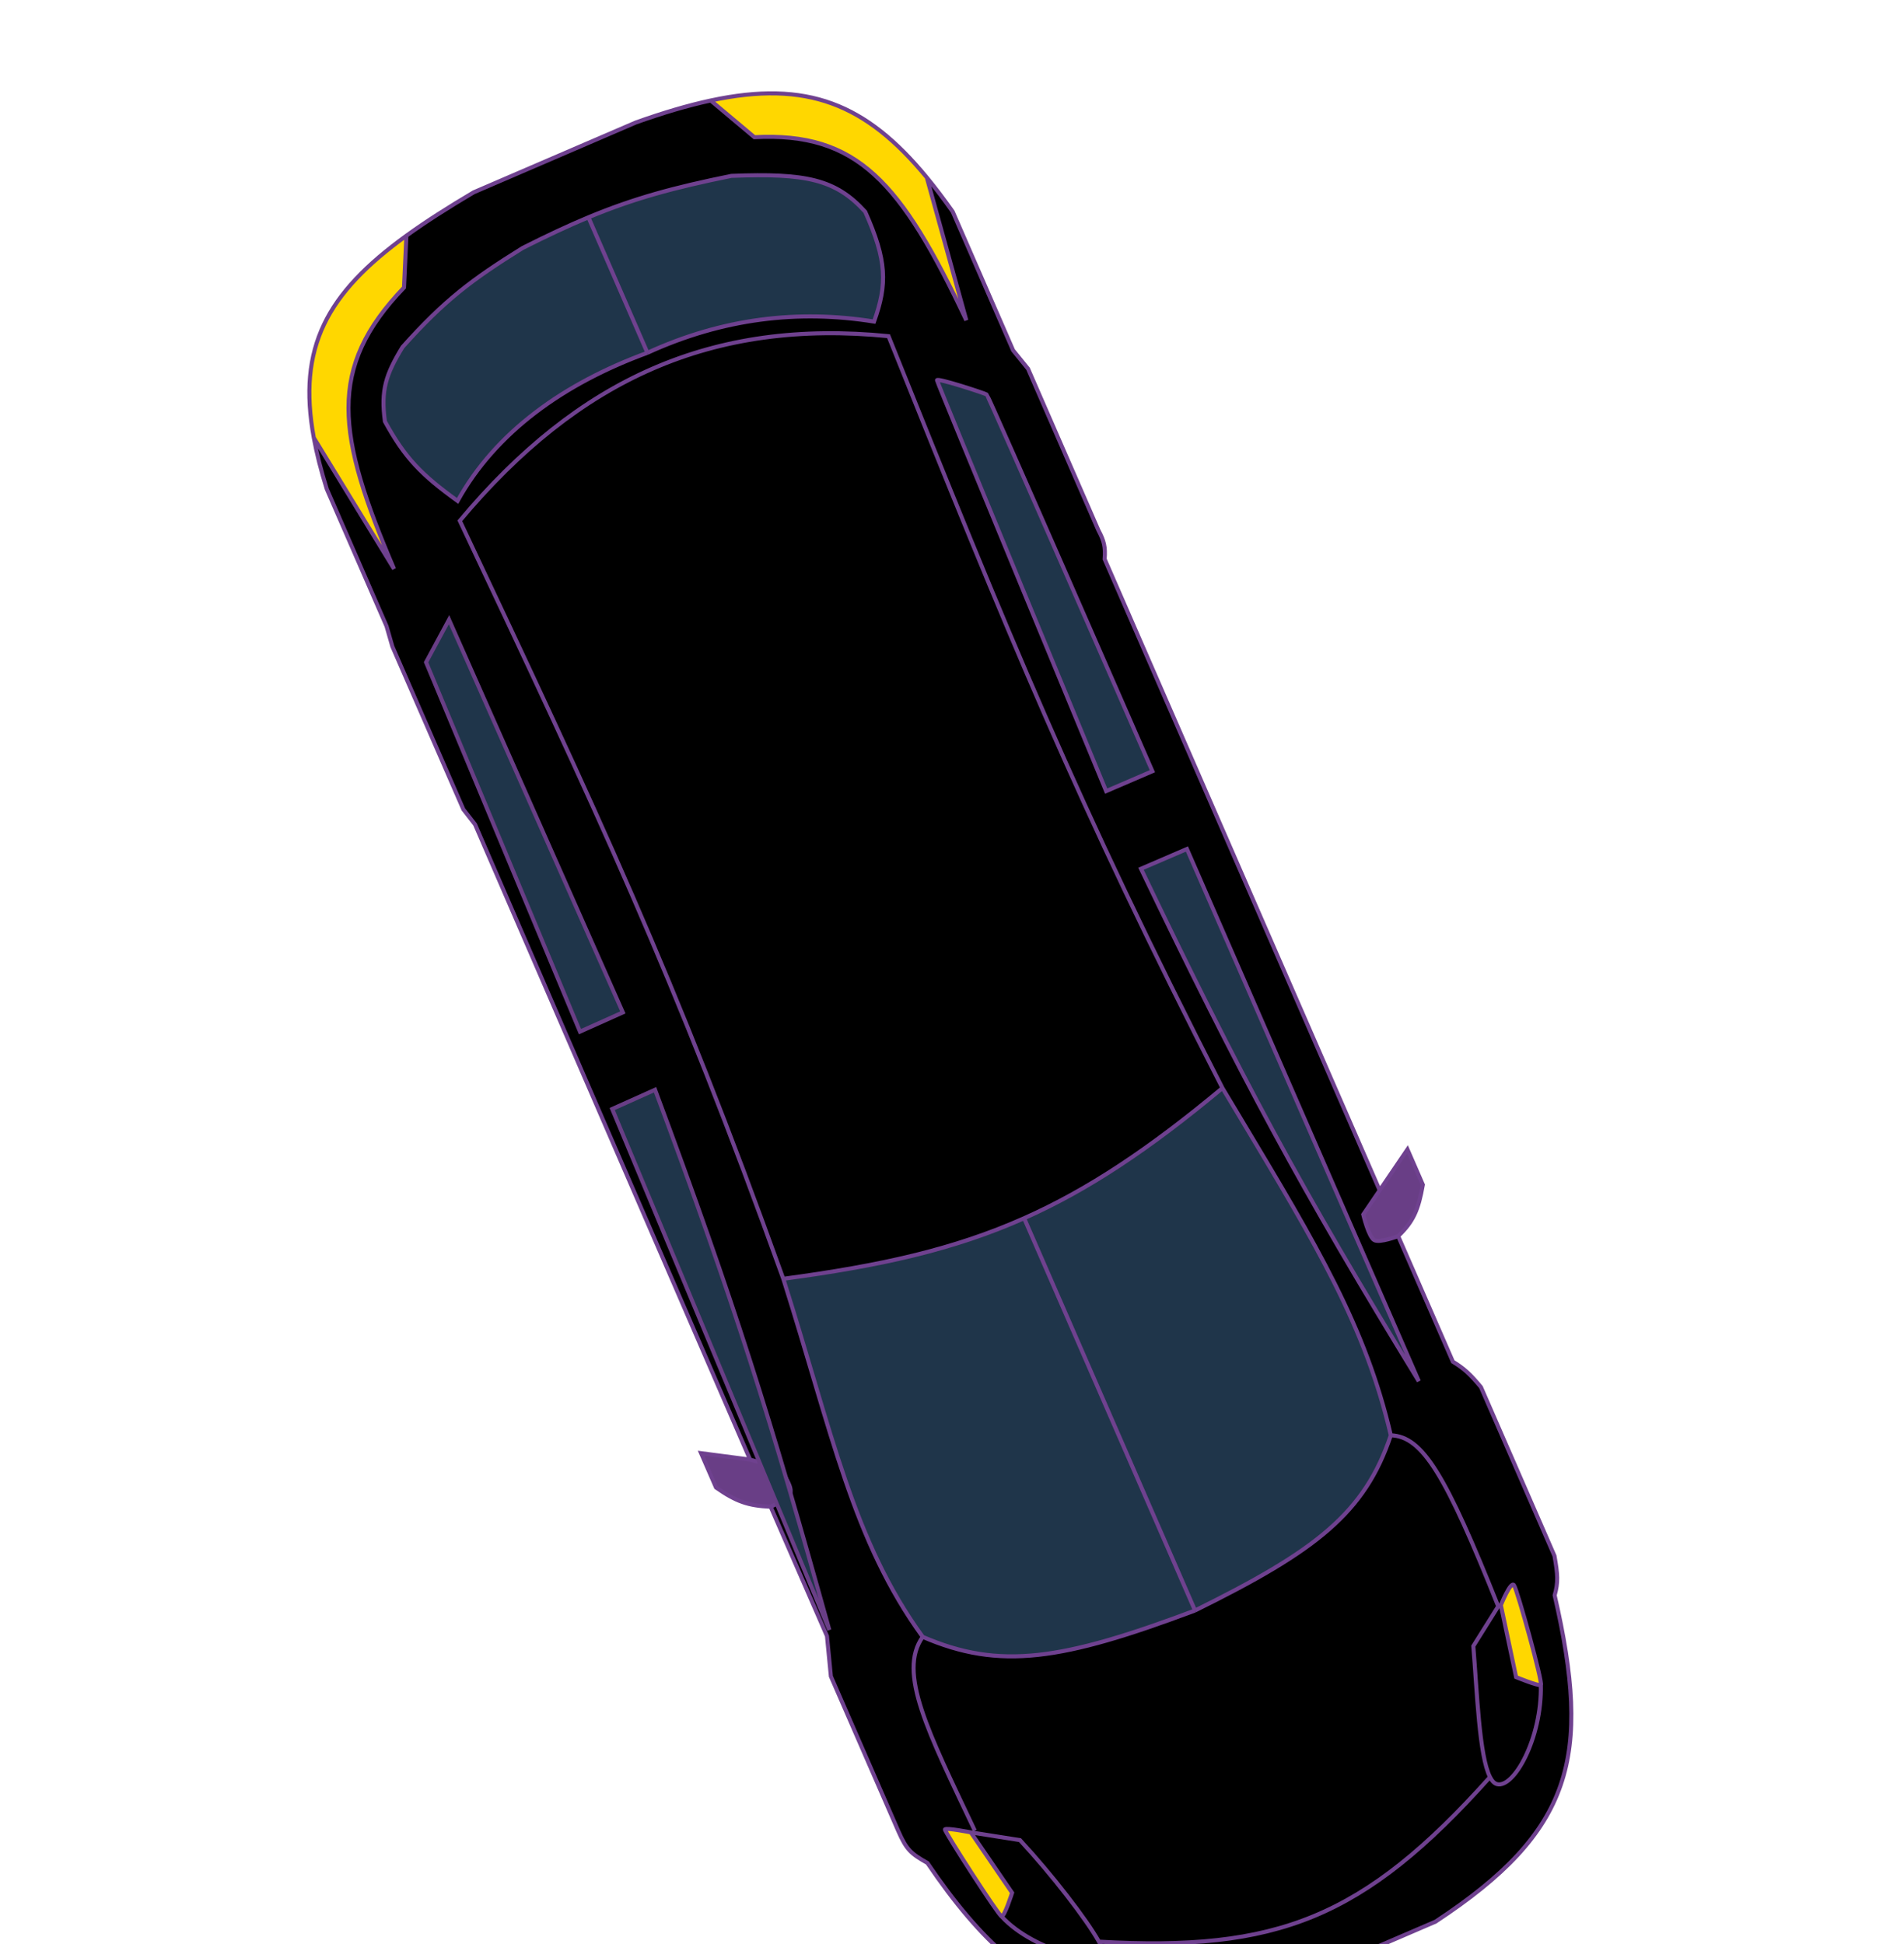
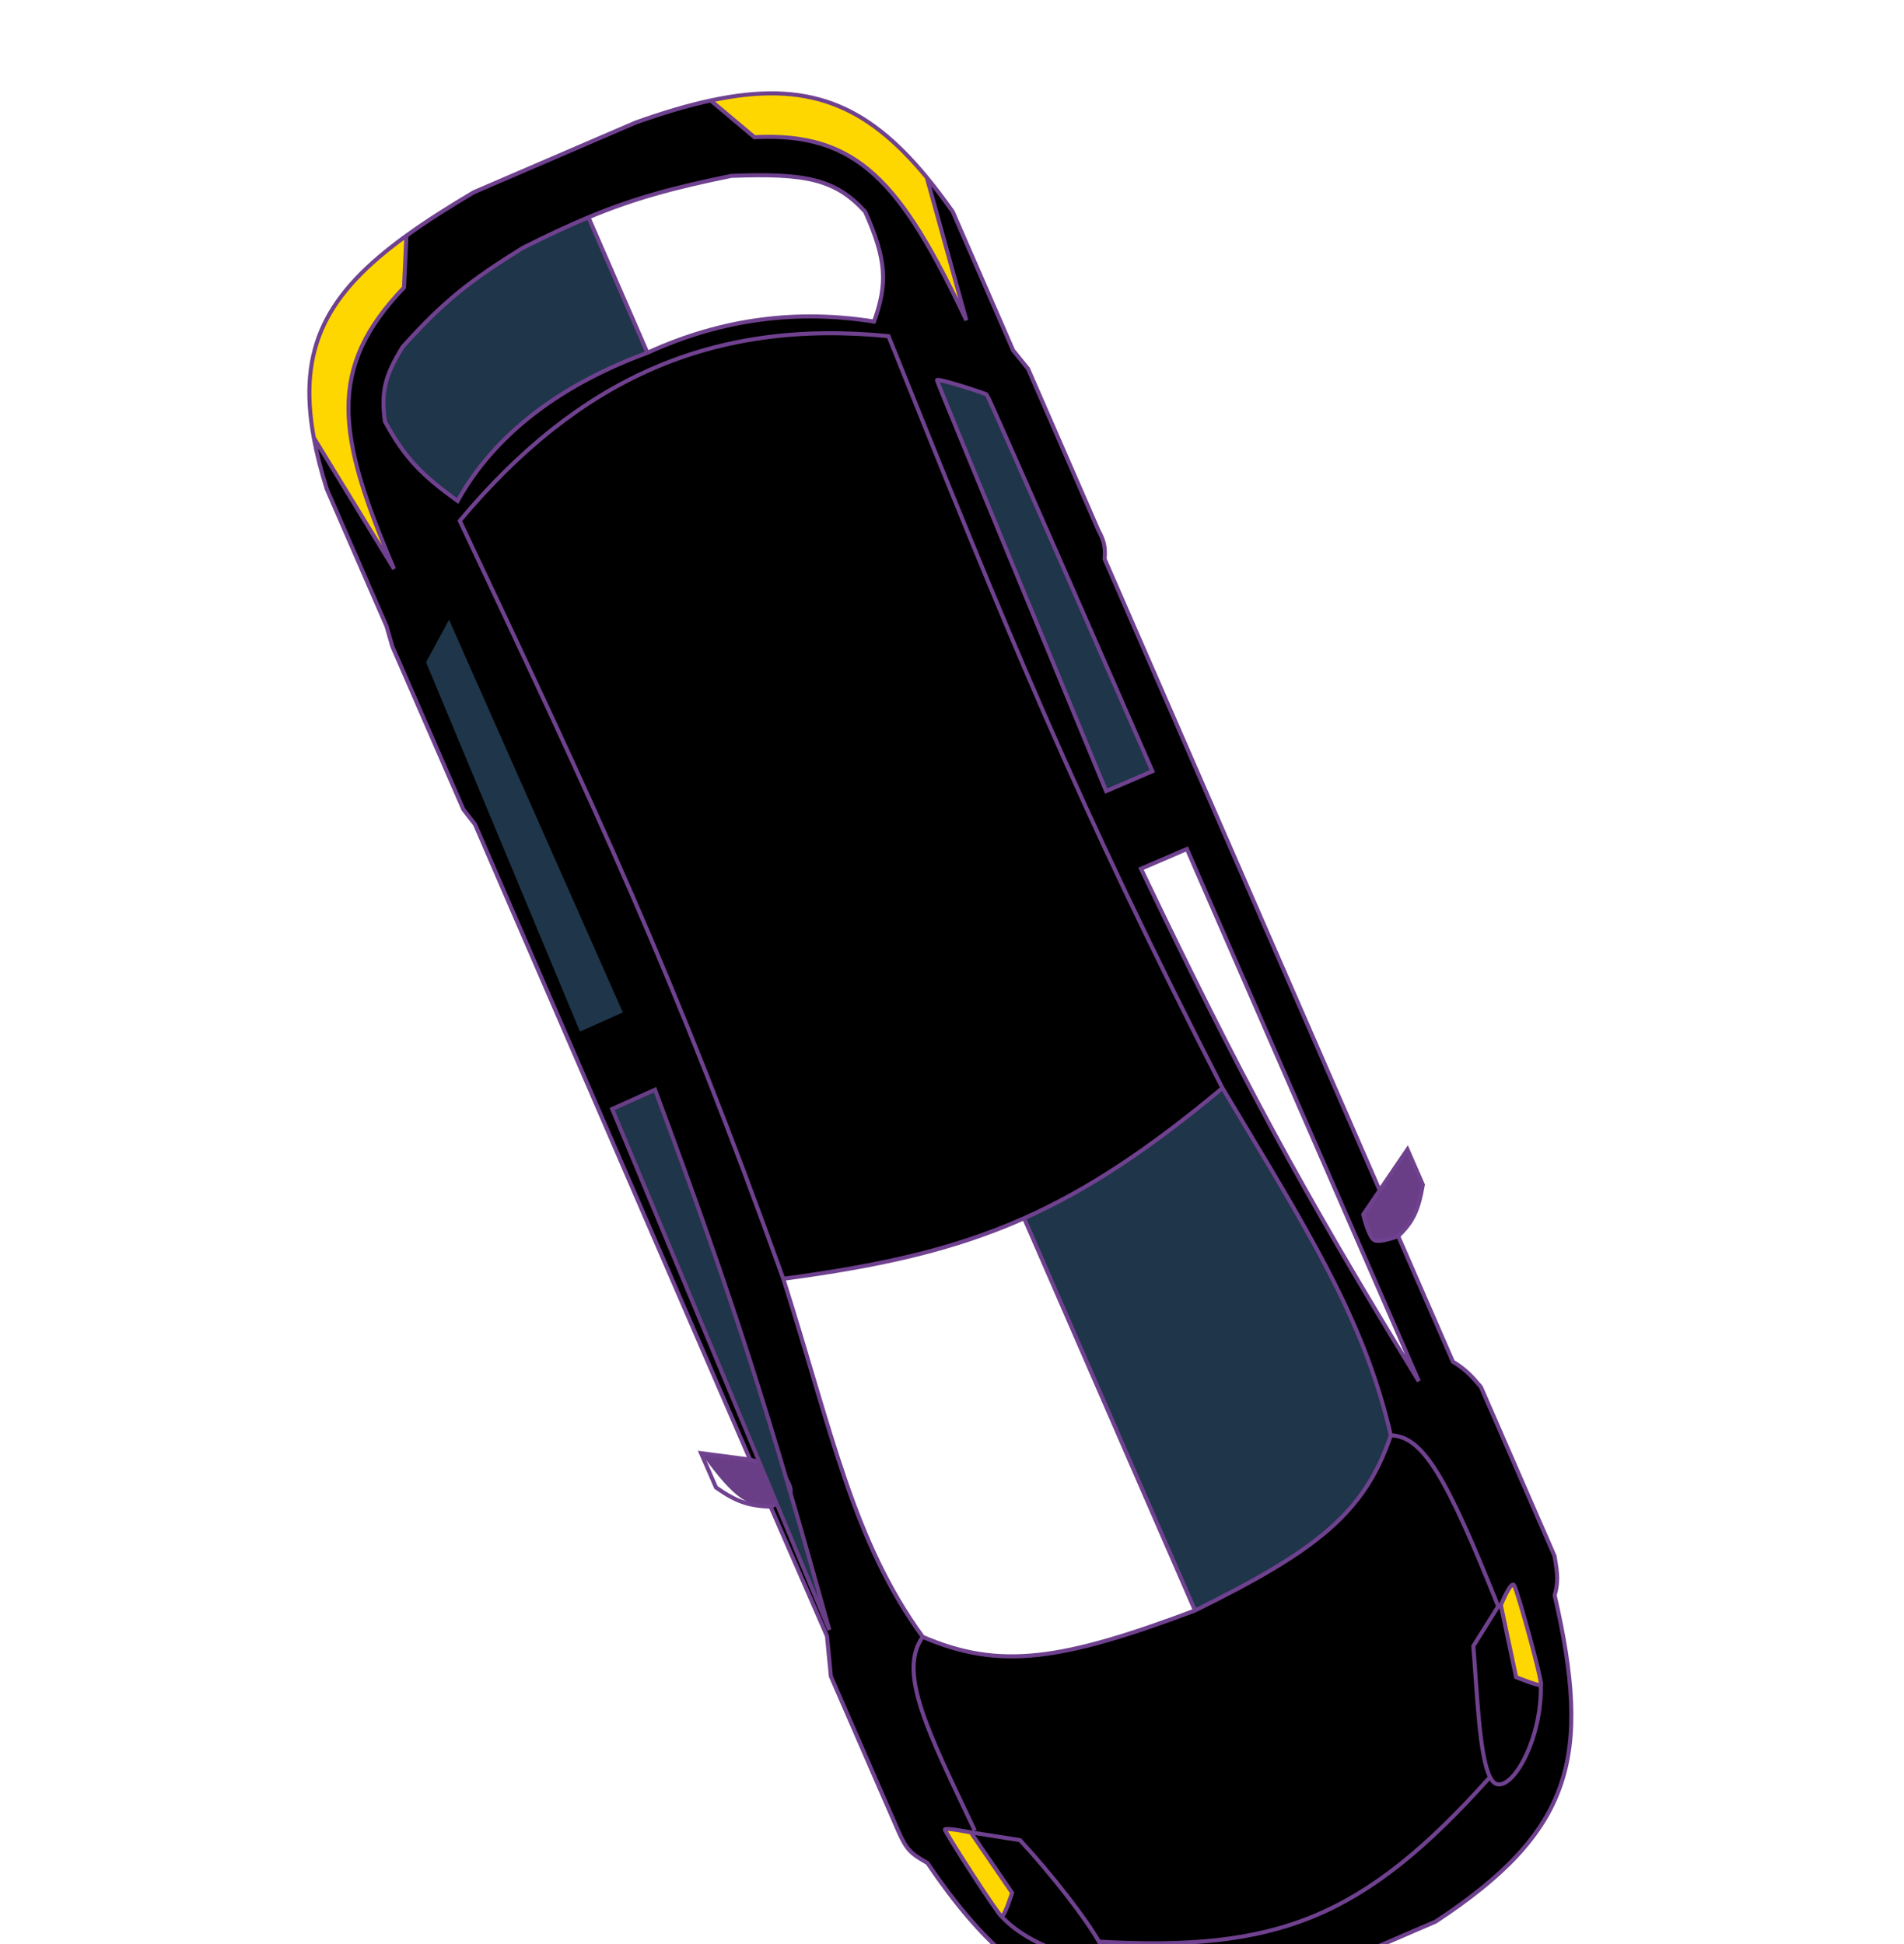
<svg xmlns="http://www.w3.org/2000/svg" width="94" height="96" viewBox="0 0 94 96" fill="none">
-   <path d="M70.047 68.204L58.598 41.922L56.33 42.899C61.221 53.111 64.202 58.667 70.047 68.204Z" fill="#1F354A" />
  <path d="M56.893 38.082L54.61 39.065C54.61 39.065 46.275 18.912 46.259 18.776C46.243 18.641 48.616 19.415 48.714 19.482C48.811 19.548 56.893 38.082 56.893 38.082Z" fill="#1F354A" />
  <path d="M19.945 14.198L20.064 11.638C16.134 14.483 14.676 17.154 15.492 21.614L19.455 28.095C16.612 21.441 16.135 18.173 19.945 14.198Z" fill="#FFD700" />
  <path d="M37.244 6.775C42.318 6.51 44.483 8.972 47.707 15.816L45.756 8.764C42.749 5.113 39.837 3.943 35.087 4.963L37.244 6.775Z" fill="#FFD700" />
  <path d="M69.027 61.038C69.789 60.313 70.028 59.727 70.246 58.502L69.486 56.757L68.114 58.777L67.303 59.97C67.303 59.97 67.569 61.103 67.856 61.241C68.144 61.379 69.027 61.038 69.027 61.038Z" fill="#693E86" />
-   <path d="M37.032 72.074L34.612 71.757L35.35 73.451C36.338 74.142 36.928 74.352 38.046 74.401C38.046 74.401 38.877 74.043 39.016 73.722C39.156 73.4 38.47 72.468 38.47 72.468L37.032 72.074Z" fill="#693E86" />
+   <path d="M37.032 72.074L34.612 71.757C36.338 74.142 36.928 74.352 38.046 74.401C38.046 74.401 38.877 74.043 39.016 73.722C39.156 73.4 38.47 72.468 38.47 72.468L37.032 72.074Z" fill="#693E86" />
  <path d="M49.444 94.627C49.589 94.663 49.967 93.464 49.967 93.464L47.928 90.481C47.928 90.481 46.685 90.237 46.653 90.337C46.622 90.436 49.3 94.59 49.444 94.627Z" fill="#FFD700" />
  <path d="M49.967 93.464C49.967 93.464 49.589 94.663 49.444 94.627C51.067 96.413 54.7 97.165 54.496 96.401C54.462 96.275 54.379 96.097 54.255 95.877C53.627 94.76 51.948 92.582 50.357 90.864L47.928 90.481L49.967 93.464Z" fill="black" />
  <path d="M74.744 78.273C74.582 78.057 74.097 79.261 74.097 79.261L74.85 82.815C74.85 82.815 75.953 83.266 76.071 83.205C76.19 83.144 74.906 78.488 74.744 78.273Z" fill="#FFD700" />
-   <path d="M42.715 10.456C41.253 8.848 39.797 8.542 36.107 8.685C33.263 9.263 31.308 9.791 29.05 10.731L31.964 17.421C35.678 15.72 39.396 15.279 43.152 15.879C43.817 14.021 43.788 12.864 42.715 10.456Z" fill="#1F354A" />
  <path d="M19.003 20.81C19.995 22.624 20.811 23.451 22.591 24.736C24.468 21.342 27.823 18.938 31.964 17.421L29.05 10.731C28.06 11.144 27.011 11.635 25.803 12.245C23.272 13.818 21.937 14.831 19.874 17.136C19.051 18.487 18.793 19.266 19.003 20.81Z" fill="#1F354A" />
  <path d="M58.999 79.525C64.974 76.575 67.374 74.722 68.665 70.874C67.418 65.514 65.032 61.534 61.224 55.181C60.941 54.709 60.651 54.225 60.352 53.726C56.71 56.763 53.691 58.762 50.561 60.155L58.999 79.525Z" fill="#1F354A" />
-   <path d="M45.554 80.826C49.364 82.476 52.447 81.984 58.999 79.525L50.561 60.155C47.072 61.708 43.446 62.506 38.671 63.146C41.095 70.8 42.109 76.085 45.554 80.826Z" fill="#1F354A" />
  <path d="M43.866 16.6C35.166 15.735 28.571 18.7 22.701 25.715C29.485 40.099 33.288 48.163 38.671 63.146C43.446 62.506 47.072 61.708 50.561 60.155C53.691 58.762 56.71 56.763 60.352 53.726C53.135 39.609 49.785 31.356 43.866 16.6Z" fill="black" />
  <path fill-rule="evenodd" clip-rule="evenodd" d="M31.398 6.045L23.388 9.495C22.131 10.239 21.024 10.944 20.064 11.638L19.945 14.198C16.135 18.173 16.612 21.441 19.455 28.095L15.492 21.614C15.636 22.401 15.85 23.243 16.134 24.151L19.083 30.92L19.371 31.923L22.875 39.965L23.454 40.711L37.032 72.074L38.47 72.468C38.47 72.468 39.156 73.4 39.016 73.722C38.877 74.043 38.046 74.401 38.046 74.401L40.828 80.788L41.021 82.778L44.349 90.416C44.761 91.354 44.981 91.535 45.787 91.992C51.169 99.951 55.578 100.336 64.676 97.556L70.873 94.888C77.66 90.422 78.589 86.77 76.753 78.775C76.932 78.134 76.909 77.754 76.744 76.827L73.113 68.493C72.591 67.864 72.288 67.579 71.728 67.239L69.027 61.038C69.027 61.038 68.144 61.379 67.856 61.241C67.569 61.103 67.303 59.97 67.303 59.97L68.114 58.777L54.535 27.607C54.584 27.003 54.501 26.697 54.23 26.189L50.754 18.21L50.017 17.3L47.034 10.451C46.603 9.84 46.178 9.278 45.756 8.764L47.707 15.816C44.483 8.972 42.318 6.51 37.244 6.775L35.087 4.963C33.968 5.203 32.746 5.565 31.398 6.045ZM58.598 41.922L70.047 68.204C64.202 58.667 61.221 53.111 56.33 42.899L58.598 41.922ZM54.61 39.065L56.893 38.082C56.893 38.082 48.811 19.548 48.714 19.482C48.616 19.415 46.243 18.641 46.259 18.776C46.275 18.912 54.61 39.065 54.61 39.065ZM22.591 24.736C20.811 23.451 19.995 22.624 19.003 20.81C18.793 19.266 19.051 18.487 19.874 17.136C21.937 14.831 23.272 13.818 25.803 12.245C27.011 11.635 28.06 11.144 29.05 10.731C31.308 9.791 33.263 9.263 36.107 8.685C39.797 8.542 41.253 8.848 42.715 10.456C43.788 12.864 43.817 14.021 43.152 15.879C39.396 15.279 35.678 15.72 31.964 17.421C27.823 18.938 24.468 21.342 22.591 24.736ZM22.701 25.715C28.571 18.7 35.166 15.735 43.866 16.6C49.785 31.356 53.135 39.609 60.352 53.726C60.651 54.225 60.941 54.709 61.224 55.181C65.032 61.534 67.418 65.514 68.665 70.874C70.241 70.927 71.385 72.85 73.967 79.318L72.737 81.283C72.926 83.571 73.027 86.7 73.562 87.749C73.659 87.94 73.771 88.062 73.9 88.097C74.739 88.329 76.127 85.821 76.071 83.205C75.953 83.266 74.85 82.815 74.85 82.815L74.097 79.261C74.097 79.261 74.582 78.057 74.744 78.273C74.906 78.488 76.19 83.144 76.071 83.205C76.127 85.821 74.739 88.329 73.9 88.097C73.771 88.062 73.659 87.94 73.562 87.749C67.299 94.756 63.017 96.37 54.255 95.877C54.379 96.097 54.462 96.275 54.496 96.401C54.7 97.165 51.067 96.413 49.444 94.627C49.3 94.59 46.622 90.436 46.653 90.337C46.685 90.237 47.928 90.481 47.928 90.481L50.357 90.864C51.948 92.582 53.627 94.76 54.255 95.877C63.017 96.37 67.299 94.756 73.562 87.749C73.027 86.7 72.926 83.571 72.737 81.283L73.967 79.318C71.385 72.85 70.241 70.927 68.665 70.874C67.374 74.722 64.974 76.575 58.999 79.525C52.447 81.984 49.364 82.476 45.554 80.826C42.109 76.085 41.095 70.8 38.671 63.146C33.288 48.163 29.485 40.099 22.701 25.715Z" fill="black" />
  <path d="M37.032 72.074L23.454 40.711L22.875 39.965L19.371 31.923L19.083 30.92L16.134 24.151C15.85 23.243 15.636 22.401 15.492 21.614M37.032 72.074L34.612 71.757L35.35 73.451C36.338 74.142 36.928 74.352 38.046 74.401M37.032 72.074L38.47 72.468C38.47 72.468 39.156 73.4 39.016 73.722C38.877 74.043 38.046 74.401 38.046 74.401M38.046 74.401L40.828 80.788L41.021 82.778L44.349 90.416C44.761 91.354 44.981 91.535 45.787 91.992C51.169 99.951 55.578 100.336 64.676 97.556L70.873 94.888C77.66 90.422 78.589 86.77 76.753 78.775C76.932 78.134 76.909 77.754 76.744 76.827L73.113 68.493C72.591 67.864 72.288 67.579 71.728 67.239L69.027 61.038M69.027 61.038C69.789 60.313 70.028 59.727 70.246 58.502L69.486 56.757L68.114 58.777M69.027 61.038C69.027 61.038 68.144 61.379 67.856 61.241C67.569 61.103 67.303 59.97 67.303 59.97L68.114 58.777M68.114 58.777L54.535 27.607C54.584 27.003 54.501 26.697 54.23 26.189L50.754 18.21L50.017 17.3L47.034 10.451C46.603 9.84 46.178 9.278 45.756 8.764M35.087 4.963C33.968 5.203 32.746 5.565 31.398 6.045L23.388 9.495C22.131 10.239 21.024 10.944 20.064 11.638M35.087 4.963L37.244 6.775C42.318 6.51 44.483 8.972 47.707 15.816L45.756 8.764M35.087 4.963C39.837 3.943 42.749 5.113 45.756 8.764M20.064 11.638L19.945 14.198C16.135 18.173 16.612 21.441 19.455 28.095L15.492 21.614M20.064 11.638C16.134 14.483 14.676 17.154 15.492 21.614M31.964 17.421C35.678 15.72 39.396 15.279 43.152 15.879C43.817 14.021 43.788 12.864 42.715 10.456C41.253 8.848 39.797 8.542 36.107 8.685C33.263 9.263 31.308 9.791 29.05 10.731M31.964 17.421C27.823 18.938 24.468 21.342 22.591 24.736C20.811 23.451 19.995 22.624 19.003 20.81C18.793 19.266 19.051 18.487 19.874 17.136C21.937 14.831 23.272 13.818 25.803 12.245C27.011 11.635 28.06 11.144 29.05 10.731M31.964 17.421L29.05 10.731M60.352 53.726C53.135 39.609 49.785 31.356 43.866 16.6C35.166 15.735 28.571 18.7 22.701 25.715C29.485 40.099 33.288 48.163 38.671 63.146M60.352 53.726C56.71 56.763 53.691 58.762 50.561 60.155M60.352 53.726C60.651 54.225 60.941 54.709 61.224 55.181C65.032 61.534 67.418 65.514 68.665 70.874M38.671 63.146C41.095 70.8 42.109 76.085 45.554 80.826M38.671 63.146C43.446 62.506 47.072 61.708 50.561 60.155M68.665 70.874C67.374 74.722 64.974 76.575 58.999 79.525M68.665 70.874C70.241 70.927 71.385 72.85 73.967 79.318L72.737 81.283C72.926 83.571 73.027 86.7 73.562 87.749M58.999 79.525C52.447 81.984 49.364 82.476 45.554 80.826M58.999 79.525L50.561 60.155M45.554 80.826C44.303 82.584 45.819 85.517 48.127 90.396M49.444 94.627C49.589 94.663 49.967 93.464 49.967 93.464L47.928 90.481M49.444 94.627C49.3 94.59 46.622 90.436 46.653 90.337C46.685 90.237 47.928 90.481 47.928 90.481M49.444 94.627C51.067 96.413 54.7 97.165 54.496 96.401C54.462 96.275 54.379 96.097 54.255 95.877M47.928 90.481L50.357 90.864C51.948 92.582 53.627 94.76 54.255 95.877M76.071 83.205C76.19 83.144 74.906 78.488 74.744 78.273C74.582 78.057 74.097 79.261 74.097 79.261L74.85 82.815C74.85 82.815 75.953 83.266 76.071 83.205ZM76.071 83.205C76.127 85.821 74.739 88.329 73.9 88.097C73.771 88.062 73.659 87.94 73.562 87.749M54.255 95.877C63.017 96.37 67.299 94.756 73.562 87.749M70.047 68.204L58.598 41.922L56.33 42.899C61.221 53.111 64.202 58.667 70.047 68.204ZM56.893 38.082L54.61 39.065C54.61 39.065 46.275 18.912 46.259 18.776C46.243 18.641 48.616 19.415 48.714 19.482C48.811 19.548 56.893 38.082 56.893 38.082Z" stroke="#6F418F" stroke-width="0.2" />
  <path d="M30.75 49.992L28.634 50.941L21.035 32.702L22.168 30.6L30.75 49.992Z" fill="#1F354A" />
  <path d="M30.225 54.76L32.34 53.811C36.292 64.413 38.044 70.041 40.944 80.486L30.225 54.76Z" fill="#1F354A" />
-   <path d="M30.75 49.992L28.634 50.941L21.035 32.702L22.168 30.6L30.75 49.992Z" stroke="#693E86" stroke-width="0.2" />
  <path d="M30.225 54.76L32.34 53.811C36.292 64.413 38.044 70.041 40.944 80.486L30.225 54.76Z" stroke="#693E86" stroke-width="0.2" />
</svg>